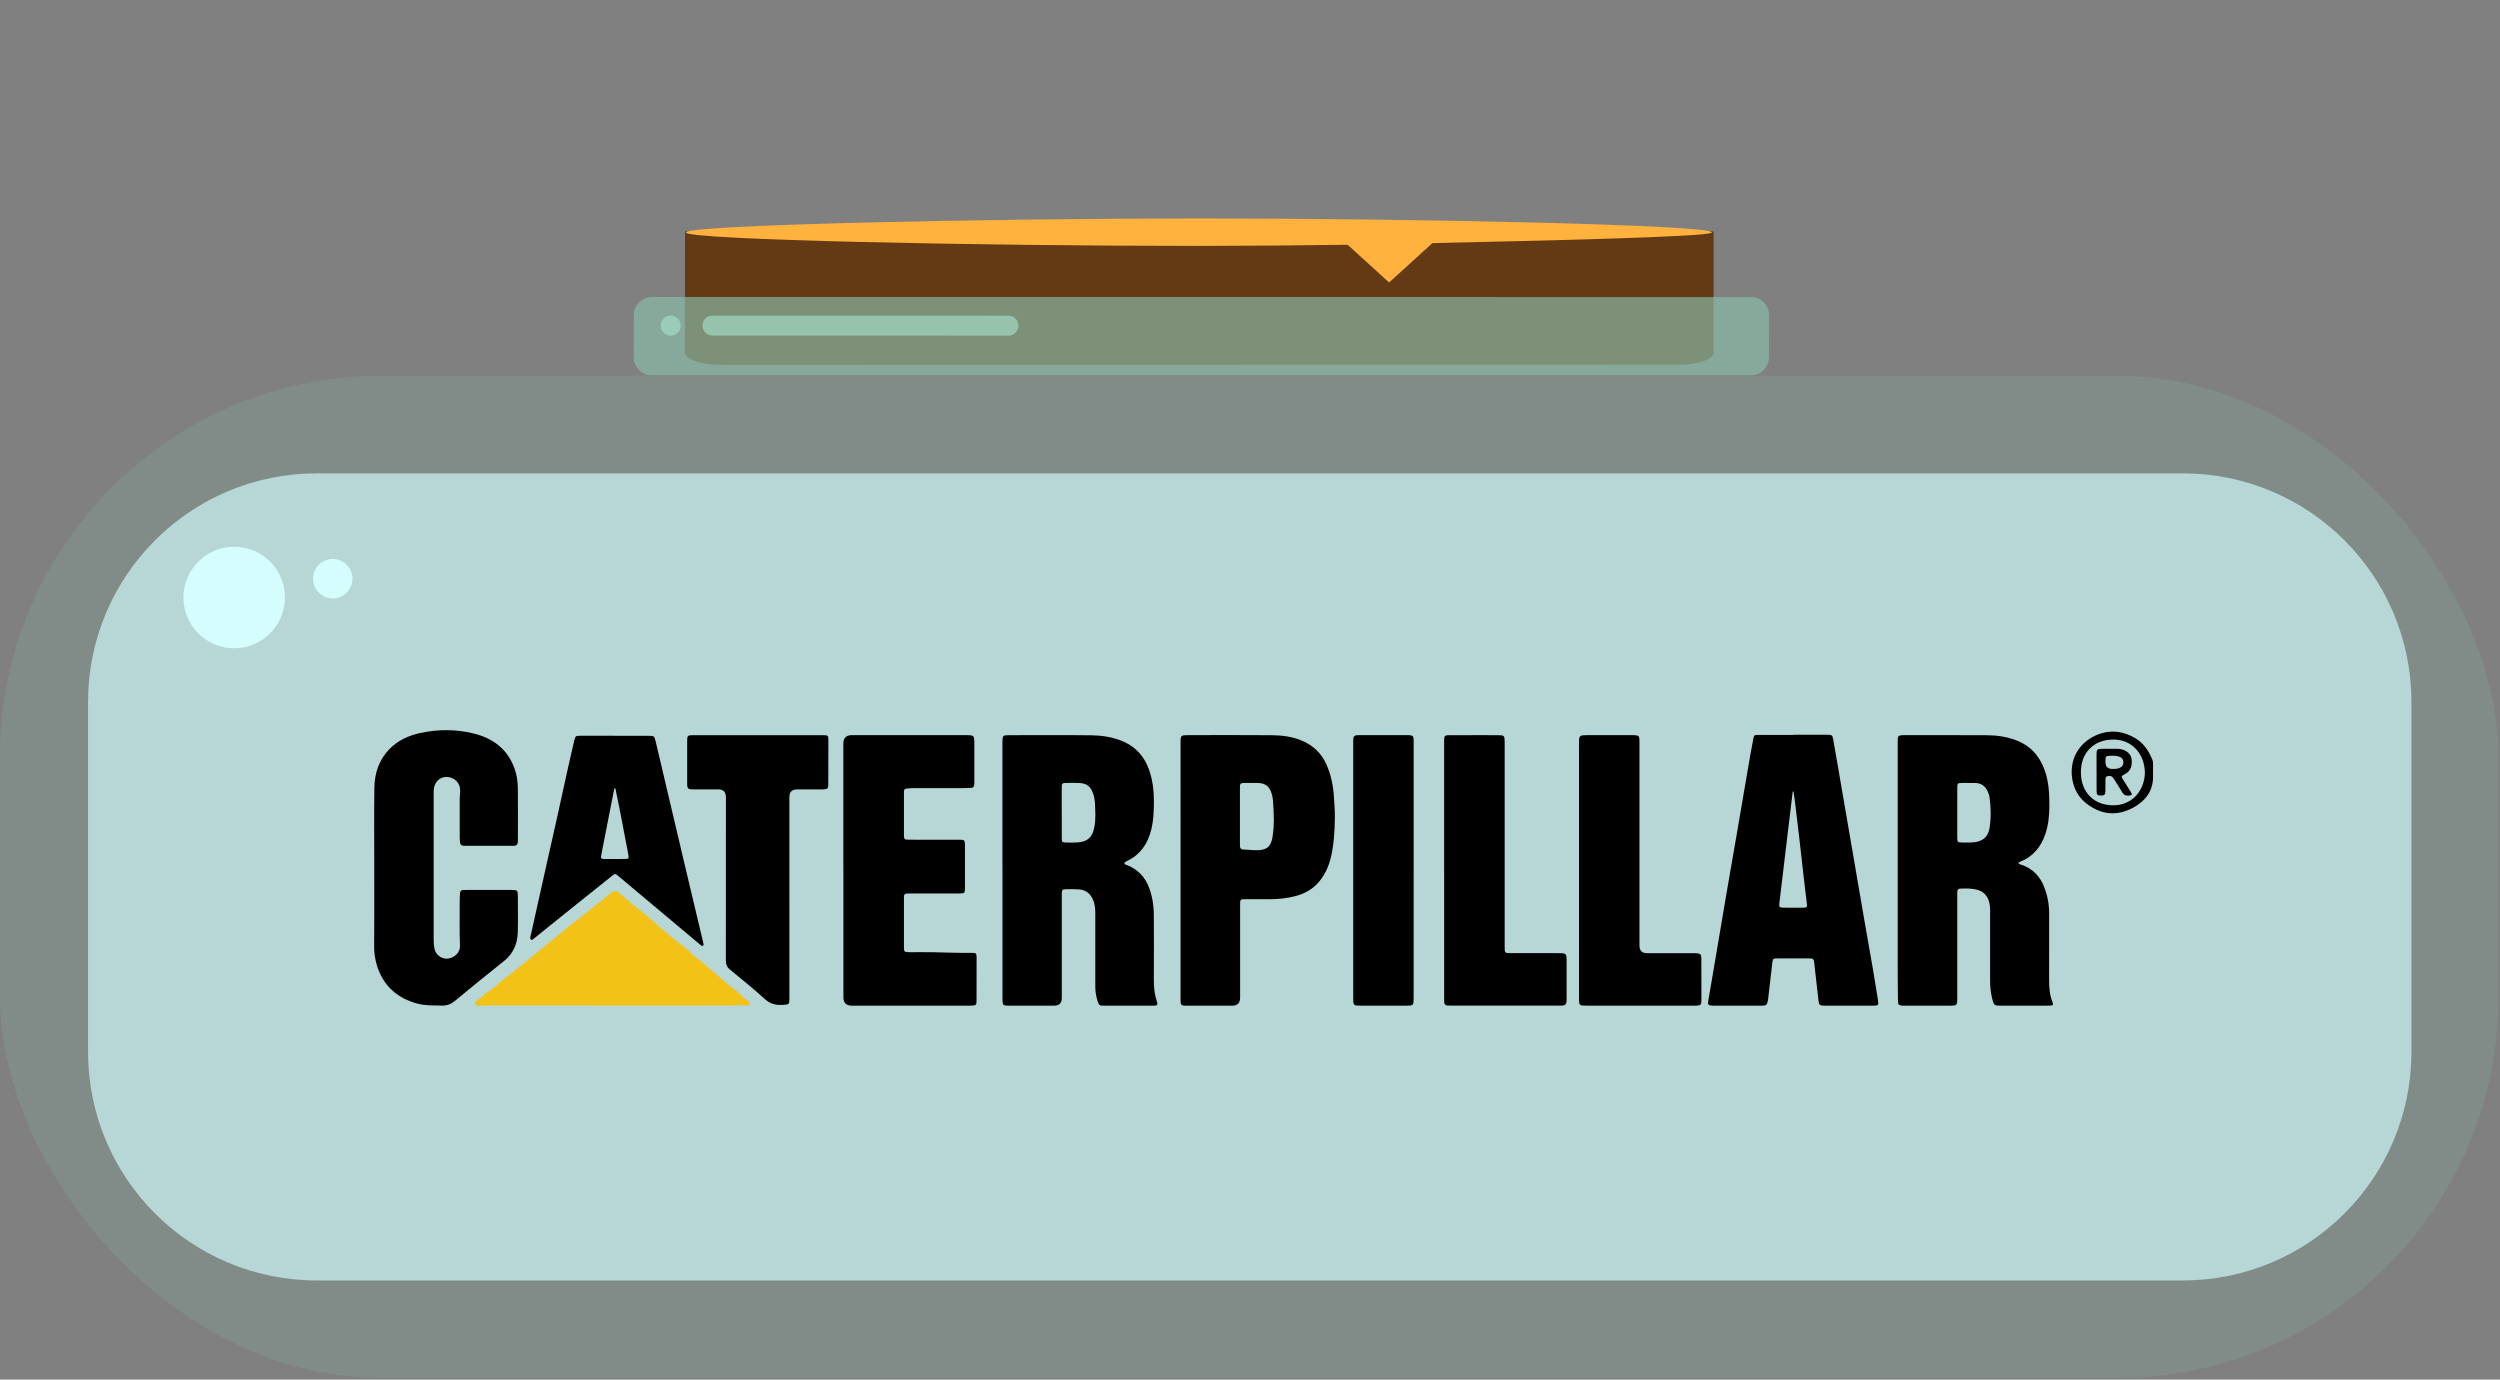
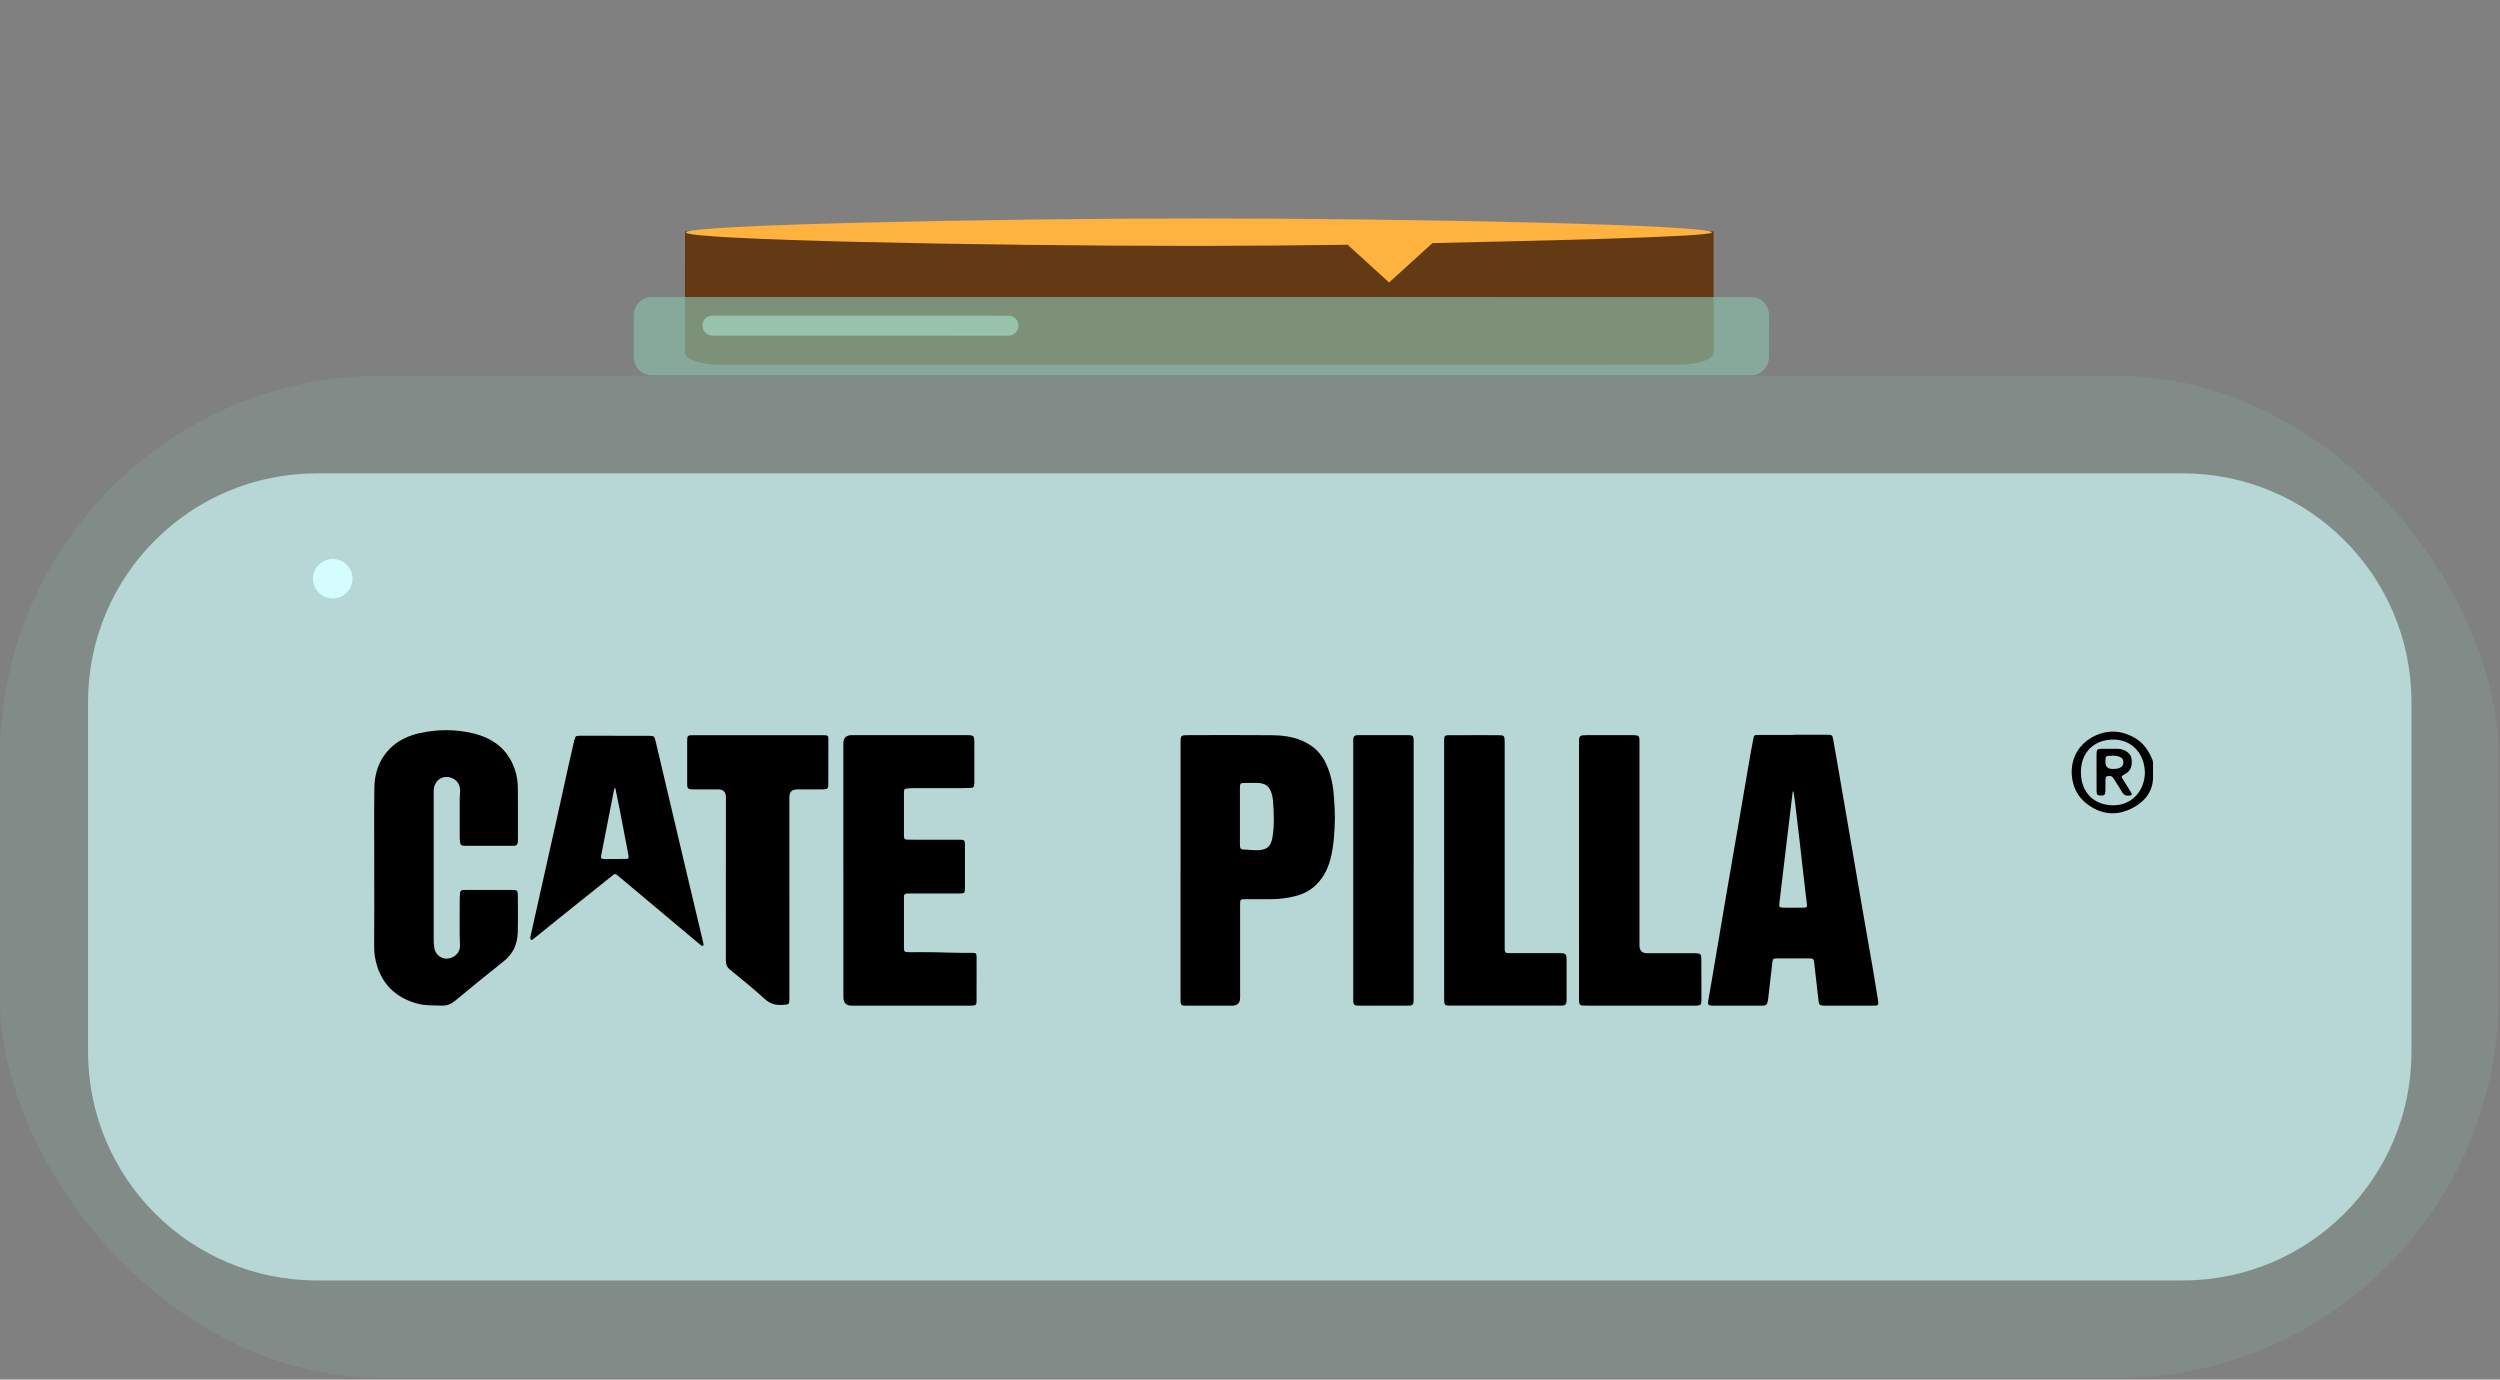
<svg xmlns="http://www.w3.org/2000/svg" width="656" height="362" viewBox="0 0 656 362" fill="none">
  <rect x="0" y="0" width="656" height="362" fill="#808080" stroke="none" />
  <path d="M439.978 95.694L189.493 95.739C184.11 95.767 179.736 94.3 179.738 92.556L179.746 60.695L449.658 60.695L449.65 92.556C449.724 94.283 445.378 95.741 439.978 95.694Z" fill="#633A14" />
  <path d="M449.195 60.997C449.221 59.01 371.554 57.314 314.732 57.323C257.911 57.333 179.934 59.023 179.983 60.993C180.032 62.964 257.955 64.535 314.776 64.525C328.56 64.499 341.614 64.401 353.62 64.222L364.497 74.126L375.87 63.788C401.181 63.216 449.149 62.196 449.195 60.997Z" fill="#FFB23E" />
  <path opacity="0.66" d="M459.457 98.476L171.005 98.473C168.397 98.508 166.327 96.361 166.292 93.754L166.318 82.653C166.283 80.045 168.43 77.975 171.038 77.94L459.49 77.942C462.097 77.908 464.168 80.055 464.202 82.662L464.177 93.763C464.136 96.388 462.006 98.534 459.457 98.476Z" fill="#89BEAA" />
-   <path opacity="0.66" d="M176.582 88.016C177.998 87.696 178.886 86.289 178.566 84.873C178.246 83.457 176.839 82.569 175.423 82.889C174.007 83.209 173.119 84.616 173.439 86.032C173.759 87.448 175.166 88.336 176.582 88.016Z" fill="#A6DDC6" />
  <path opacity="0.66" d="M264.655 88.073L186.906 88.059C185.481 88.064 184.345 86.894 184.339 85.469L184.322 85.394C184.317 83.968 185.487 82.832 186.912 82.827L264.661 82.841C266.086 82.835 267.223 84.005 267.228 85.43L267.245 85.506C267.233 86.856 266.081 88.067 264.655 88.073Z" fill="#A6DDC6" />
  <rect x="-0.008" y="98.617" width="655.615" height="262.955" rx="100" fill="#89BEAA" fill-opacity="0.2" />
  <path d="M23.102 184.211C23.102 151.074 49.965 124.211 83.102 124.211H572.764C605.901 124.211 632.764 151.074 632.764 184.211V275.988C632.764 309.125 605.901 335.988 572.764 335.988H83.102C49.965 335.988 23.102 309.125 23.102 275.988V184.211Z" fill="#B7D6D6" />
-   <circle cx="61.452" cy="156.784" r="13.319" fill="#D5FDFD" />
  <circle cx="87.32" cy="151.854" r="5.18" fill="#D5FDFD" />
  <g clip-path="url(#clip0_3308_13468)">
-     <path d="M529.57 226.418C529.821 226.777 530.122 226.816 530.398 226.905C533.376 227.9 535.327 229.947 536.431 232.842C537.265 235.036 537.701 237.315 537.695 239.676C537.689 245.523 537.695 251.369 537.689 257.215C537.689 259.179 537.836 261.104 538.574 262.953C538.863 263.678 538.747 263.838 537.926 263.864C536.784 263.909 535.641 263.883 534.493 263.89C531.316 263.89 528.139 263.89 524.956 263.89C523.352 263.89 523.198 263.78 522.787 262.195C522.37 260.591 522.203 258.942 522.203 257.286C522.184 251.099 522.197 244.913 522.203 238.727C522.203 237.385 521.966 236.115 521.151 235.004C520.278 233.811 518.994 233.438 517.621 233.246C516.562 233.092 515.51 233.169 514.451 233.163C513.873 233.163 513.597 233.451 513.597 234.022C513.597 234.401 513.584 234.786 513.584 235.165C513.584 244.059 513.584 252.961 513.584 261.855C513.584 263.832 513.54 263.877 511.621 263.883C507.725 263.883 503.823 263.883 499.928 263.883C499.716 263.883 499.504 263.89 499.293 263.883C498.247 263.825 498.041 263.646 498.022 262.574C497.984 260.161 497.958 257.748 497.958 255.329C497.958 235.332 497.958 215.335 497.958 195.338C497.958 192.88 497.733 192.899 500.377 192.906C507.411 192.912 514.444 192.88 521.478 192.925C523.987 192.938 526.458 193.31 528.832 194.17C532.677 195.569 535.147 198.271 536.521 202.089C537.631 205.182 537.772 208.385 537.753 211.613C537.74 214.032 537.496 216.419 536.732 218.749C535.577 222.253 533.453 224.826 529.962 226.174C529.846 226.219 529.75 226.309 529.577 226.424L529.57 226.418ZM516.562 205.445C515.972 205.445 515.375 205.433 514.785 205.445C513.7 205.471 513.61 205.548 513.591 206.6C513.565 207.698 513.584 208.802 513.584 209.899C513.584 213.198 513.578 216.503 513.584 219.801C513.584 220.963 513.681 221.046 514.791 221.072C515.677 221.091 516.569 221.104 517.454 221.059C520.162 220.912 521.683 219.699 522.068 217.215C522.479 214.526 522.428 211.818 522.043 209.129C521.979 208.673 521.812 208.224 521.632 207.801C520.99 206.299 519.886 205.445 518.205 205.452C517.653 205.452 517.108 205.452 516.556 205.452L516.562 205.445Z" fill="black" />
-     <path d="M263.039 228.317C263.039 217.215 263.039 206.113 263.039 195.017C263.039 194.889 263.039 194.76 263.039 194.638C263.052 193.021 263.148 192.912 264.778 192.912C271.94 192.912 279.102 192.854 286.264 192.938C288.927 192.97 291.571 193.329 294.106 194.305C298.034 195.819 300.492 198.649 301.724 202.596C302.449 204.913 302.763 207.294 302.776 209.726C302.789 212.44 302.738 215.136 302.064 217.793C301.14 221.444 299.208 224.268 295.743 225.924C295.589 225.994 295.435 226.071 295.3 226.168C294.915 226.45 294.928 226.707 295.409 226.886C296.449 227.271 297.424 227.753 298.303 228.446C299.593 229.46 300.575 230.711 301.23 232.219C302.327 234.748 302.744 237.417 302.763 240.145C302.802 245.779 302.795 251.414 302.763 257.049C302.751 258.974 302.93 260.848 303.533 262.677C303.867 263.697 303.732 263.883 302.641 263.89C298.278 263.909 293.914 263.909 289.55 263.89C288.523 263.89 288.33 263.736 288.016 262.722C287.637 261.509 287.406 260.257 287.406 258.974C287.406 252.492 287.406 246.01 287.406 239.529C287.406 238.335 287.278 237.161 286.79 236.05C286.084 234.433 284.859 233.496 283.087 233.374C281.945 233.297 280.803 233.304 279.66 233.336C278.768 233.355 278.659 233.503 278.614 234.401C278.595 234.825 278.614 235.248 278.614 235.672C278.614 244.4 278.614 253.127 278.614 261.855C278.614 263.211 277.93 263.89 276.561 263.89C272.749 263.89 268.93 263.89 265.118 263.89C264.862 263.89 264.611 263.89 264.355 263.89C263.257 263.838 263.116 263.703 263.058 262.625C263.039 262.202 263.052 261.778 263.052 261.355C263.052 250.336 263.052 239.323 263.052 228.305L263.039 228.317ZM278.608 213.191C278.608 215.431 278.595 217.671 278.608 219.917C278.614 220.976 278.711 221.059 279.789 221.078C280.758 221.098 281.733 221.117 282.702 221.053C285.333 220.892 286.611 219.756 287.118 217.189C287.124 217.151 287.13 217.106 287.137 217.061C287.58 215.007 287.4 212.935 287.323 210.868C287.291 209.957 287.118 209.026 286.797 208.141C286.142 206.337 285.141 205.548 283.222 205.458C282.17 205.407 281.111 205.433 280.052 205.439C278.646 205.445 278.608 205.478 278.601 206.844C278.589 208.956 278.601 211.074 278.601 213.185L278.608 213.191Z" fill="black" />
    <path d="M470.602 192.803C473.567 192.803 476.538 192.816 479.503 192.803C480.664 192.803 480.825 192.88 481.03 194.003C481.467 196.416 481.877 198.835 482.294 201.255C483.527 208.391 484.752 215.521 485.978 222.657C487.05 228.875 488.109 235.094 489.18 241.313C489.944 245.734 490.746 250.15 491.504 254.571C491.94 257.112 492.351 259.66 492.749 262.214C493.005 263.838 492.967 263.883 491.356 263.889C487.242 263.896 483.135 263.889 479.021 263.889C478.855 263.889 478.681 263.889 478.515 263.889C477.488 263.832 477.295 263.646 477.18 262.599C476.795 259.237 476.416 255.874 476.031 252.505C475.935 251.683 475.768 251.484 474.901 251.484C472.02 251.465 469.139 251.465 466.257 251.484C465.294 251.491 465.173 251.619 465.063 252.575C464.691 255.726 464.338 258.884 463.972 262.035C463.94 262.285 463.908 262.542 463.844 262.786C463.619 263.678 463.459 263.819 462.554 263.877C462.214 263.896 461.874 263.889 461.54 263.889C457.728 263.889 453.91 263.889 450.098 263.889C449.841 263.889 449.591 263.896 449.334 263.889C448.237 263.832 448.07 263.626 448.25 262.561C448.647 260.225 449.058 257.895 449.456 255.559C450.624 248.673 451.773 241.781 452.954 234.902C453.98 228.888 455.033 222.888 456.066 216.875C457.157 210.534 458.235 204.187 459.326 197.847C459.557 196.512 459.807 195.184 460.071 193.855C460.263 192.899 460.334 192.848 461.335 192.841C464.428 192.841 467.521 192.841 470.615 192.841C470.615 192.835 470.615 192.822 470.615 192.816L470.602 192.803ZM470.615 207.685C470.544 207.691 470.473 207.698 470.409 207.711C469.902 211.946 469.389 216.182 468.882 220.417C468.227 225.917 467.573 231.41 466.918 236.91C466.79 237.976 466.892 238.155 467.906 238.168C469.684 238.194 471.462 238.2 473.239 238.168C474.157 238.155 474.221 238.078 474.112 237.103C473.881 235.004 473.605 232.906 473.368 230.807C472.963 227.278 472.578 223.754 472.168 220.225C471.789 216.952 471.397 213.679 471 210.406C470.891 209.495 470.743 208.59 470.615 207.678V207.685Z" fill="black" />
    <path d="M98.206 227.995C98.206 220.923 98.142 213.845 98.231 206.773C98.276 202.89 99.451 199.335 102.242 196.498C104.444 194.265 107.197 193.014 110.245 192.346C114.917 191.332 119.582 191.326 124.222 192.449C129.356 193.694 133.188 196.556 135.023 201.684C135.626 203.371 135.87 205.143 135.889 206.92C135.934 211.323 135.902 215.732 135.902 220.14C135.902 220.397 135.902 220.647 135.883 220.904C135.851 221.552 135.536 221.931 134.856 221.931C134.599 221.931 134.349 221.937 134.092 221.937C130.235 221.937 126.379 221.937 122.522 221.937C122.265 221.937 122.015 221.918 121.758 221.931C121.071 221.95 120.75 221.584 120.699 220.936C120.667 220.557 120.628 220.179 120.628 219.794C120.628 216.36 120.616 212.933 120.628 209.5C120.628 208.865 120.731 208.236 120.75 207.601C120.827 205.579 119.416 204.02 117.381 203.872C115.552 203.737 114.012 205.123 113.826 207.094C113.781 207.556 113.794 208.024 113.794 208.493C113.794 221.116 113.794 233.745 113.794 246.369C113.794 247.177 113.826 247.979 113.967 248.775C114.275 250.514 115.835 251.727 117.522 251.535C119.339 251.329 120.776 249.86 120.699 248.159C120.526 244.264 120.667 240.368 120.622 236.473C120.616 235.754 120.68 235.035 120.718 234.317C120.75 233.816 121.02 233.546 121.533 233.54C121.79 233.54 122.04 233.527 122.297 233.527C126.282 233.527 130.261 233.527 134.246 233.527C135.755 233.527 135.876 233.63 135.883 235.08C135.896 238.257 135.953 241.44 135.864 244.61C135.78 247.665 134.689 250.251 132.186 252.228C127.867 255.642 123.606 259.133 119.371 262.643C118.331 263.503 117.259 263.914 115.899 263.869C113.781 263.799 111.657 263.914 109.584 263.362C104.322 261.97 100.67 258.793 98.976 253.569C98.463 251.926 98.167 250.226 98.18 248.461C98.238 241.639 98.199 234.817 98.199 227.995H98.206Z" fill="black" />
    <path d="M309.78 228.361C309.78 217.265 309.78 206.163 309.78 195.067C309.78 192.905 309.786 192.905 311.994 192.898C319.239 192.898 326.485 192.853 333.724 192.917C336.432 192.943 339.127 193.277 341.668 194.361C344.608 195.613 346.757 197.666 348.054 200.586C349.292 203.365 349.857 206.304 350.037 209.327C350.14 211.098 350.3 212.869 350.268 214.653C350.21 218.003 350.037 221.334 349.305 224.613C348.683 227.399 347.547 229.933 345.545 231.987C343.979 233.591 342.015 234.605 339.839 235.157C337.741 235.69 335.597 235.94 333.428 235.947C331.227 235.953 329.02 235.947 326.818 235.947C325.439 235.947 325.413 235.979 325.406 237.391C325.406 245.522 325.406 253.653 325.406 261.79C325.406 263.189 324.705 263.891 323.302 263.895C319.361 263.895 315.421 263.895 311.48 263.895C309.857 263.895 309.773 263.811 309.773 262.156C309.773 250.887 309.773 239.624 309.773 228.355L309.78 228.361ZM325.355 214.166C325.355 216.457 325.355 218.741 325.355 221.032C325.355 221.373 325.362 221.713 325.374 222.046C325.387 222.611 325.676 222.913 326.241 222.919C327.595 222.932 328.93 223.163 330.297 223.086C332.421 222.97 333.48 222.078 333.871 219.839C334.442 216.566 334.275 213.254 334.025 209.962C333.98 209.378 333.839 208.788 333.672 208.223C333.114 206.33 332.036 205.502 330.059 205.451C329 205.419 327.941 205.438 326.882 205.444C325.4 205.451 325.362 205.483 325.355 206.92C325.349 209.333 325.355 211.753 325.355 214.166Z" fill="black" />
    <path d="M221.297 228.393C221.297 217.291 221.297 206.195 221.297 195.093C221.297 193.634 222.026 192.904 223.485 192.904C233.445 192.904 243.399 192.904 253.359 192.904C255.63 192.904 255.656 192.93 255.663 195.138C255.663 198.359 255.663 201.574 255.663 204.796C255.663 205.091 255.675 205.393 255.65 205.688C255.586 206.554 255.457 206.721 254.572 206.753C253.096 206.811 251.613 206.811 250.131 206.811C246.62 206.811 243.104 206.798 239.593 206.798C239.17 206.798 238.746 206.837 238.329 206.875C237.276 206.971 237.199 207.036 237.193 208.114C237.18 211.797 237.193 215.487 237.193 219.171C237.193 219.216 237.193 219.255 237.193 219.299C237.244 220.198 237.328 220.301 238.252 220.333C238.971 220.358 239.689 220.339 240.415 220.339C244.188 220.339 247.955 220.333 251.729 220.339C253.076 220.339 253.198 220.467 253.205 221.783C253.218 225.512 253.218 229.24 253.205 232.969C253.205 234.374 253.115 234.445 251.658 234.451C247.461 234.458 243.27 234.451 239.073 234.451C238.695 234.451 238.31 234.458 237.931 234.464C237.482 234.477 237.219 234.695 237.206 235.164C237.206 235.375 237.193 235.587 237.193 235.799C237.193 239.996 237.193 244.187 237.193 248.384C237.193 249.808 237.238 249.847 238.727 249.853C240.806 249.86 242.879 249.821 244.958 249.866C248.302 249.937 251.645 250.065 254.989 250.033C256.125 250.02 256.253 250.161 256.259 251.259C256.266 255.032 256.259 258.799 256.247 262.573C256.247 263.689 256.093 263.818 255.014 263.875C254.758 263.888 254.507 263.882 254.251 263.882C243.996 263.882 233.74 263.882 223.485 263.882C222.035 263.882 221.31 263.15 221.31 261.687C221.31 250.585 221.31 239.489 221.31 228.387L221.297 228.393Z" fill="black" />
    <path d="M207.139 235.44C207.139 244.206 207.139 252.979 207.139 261.745C207.139 263.658 207.133 263.581 205.246 263.69C203.469 263.792 202.038 263.382 200.658 262.124C197.719 259.448 194.619 256.945 191.539 254.423C190.73 253.762 190.46 253.037 190.46 252.023C190.486 237.75 190.48 223.471 190.48 209.199C190.48 207.821 189.814 207.134 188.484 207.139C186.283 207.139 184.075 207.151 181.874 207.139C180.52 207.132 180.321 206.94 180.314 205.592C180.301 201.863 180.301 198.135 180.314 194.406C180.314 193.027 180.436 192.911 181.867 192.911C188.606 192.905 195.338 192.911 202.076 192.911C206.44 192.911 210.804 192.911 215.168 192.911C215.463 192.911 215.758 192.911 216.06 192.911C217.305 192.943 217.369 193.007 217.363 194.207C217.356 197.763 217.35 201.324 217.343 204.88C217.343 205.258 217.363 205.643 217.343 206.022C217.318 206.863 217.157 207.036 216.297 207.119C215.964 207.151 215.617 207.139 215.283 207.139C213.249 207.139 211.215 207.139 209.18 207.139C207.82 207.139 207.137 207.804 207.133 209.134C207.133 217.901 207.133 226.674 207.133 235.44H207.139Z" fill="black" />
    <path d="M378.938 228.252C378.938 217.111 378.938 205.964 378.938 194.823C378.938 194.612 378.938 194.4 378.938 194.188C378.976 193.078 379.085 192.93 380.195 192.917C382.698 192.892 385.195 192.905 387.697 192.905C389.565 192.905 391.426 192.892 393.293 192.911C394.641 192.924 394.795 193.104 394.827 194.477C394.84 195.029 394.827 195.581 394.827 196.126C394.827 213.453 394.827 230.787 394.827 248.114C394.827 250.149 394.699 250.117 396.862 250.11C400.885 250.11 404.916 250.11 408.939 250.11C409.318 250.11 409.703 250.117 410.082 250.136C410.698 250.162 410.999 250.508 411.044 251.098C411.07 251.439 411.07 251.779 411.076 252.112C411.076 255.373 411.076 258.639 411.076 261.899C411.076 262.239 411.076 262.579 411.044 262.913C410.999 263.516 410.666 263.831 410.062 263.856C409.722 263.869 409.382 263.876 409.048 263.876C399.685 263.876 390.316 263.876 380.953 263.876C378.944 263.876 378.944 263.876 378.944 261.803C378.944 250.617 378.944 239.431 378.944 228.246L378.938 228.252Z" fill="black" />
    <path d="M414.328 228.515C414.328 217.625 414.328 206.74 414.328 195.85C414.328 195.215 414.347 194.579 414.36 193.944C414.379 193.341 414.7 193.007 415.297 192.949C415.631 192.917 415.971 192.904 416.311 192.904C420.335 192.904 424.365 192.904 428.389 192.904C428.556 192.904 428.729 192.904 428.896 192.911C429.974 192.975 430.147 193.142 430.192 194.194C430.211 194.746 430.199 195.298 430.199 195.844C430.199 213.254 430.199 230.671 430.199 248.082C430.199 249.438 430.862 250.116 432.188 250.116C436.128 250.116 440.069 250.116 444.009 250.116C444.388 250.116 444.773 250.103 445.151 250.136C446.191 250.219 446.416 250.418 446.428 251.464C446.454 255.148 446.467 258.838 446.454 262.521C446.454 263.657 446.242 263.824 445.106 263.882C444.895 263.895 444.683 263.882 444.471 263.882C435.108 263.882 425.745 263.882 416.375 263.882C414.354 263.882 414.328 263.856 414.328 261.815C414.328 250.713 414.328 239.617 414.328 228.515Z" fill="black" />
    <path d="M161.187 193.072C164.197 193.072 167.2 193.052 170.21 193.078C171.68 193.091 171.718 193.149 172.058 194.599C174.503 204.982 176.949 215.366 179.4 225.75C181.081 232.873 182.782 239.996 184.47 247.12C184.489 247.203 184.515 247.287 184.521 247.37C184.547 247.646 184.784 247.973 184.412 248.159C184.143 248.294 183.931 248.05 183.751 247.896C181.864 246.324 179.984 244.745 178.104 243.167C172.816 238.732 167.528 234.298 162.24 229.863C161.463 229.215 161.386 229.196 160.61 229.812C157.76 232.077 154.924 234.362 152.081 236.64C149.802 238.469 147.518 240.292 145.246 242.121C143.597 243.449 141.954 244.784 140.311 246.112C140.112 246.273 139.926 246.452 139.701 246.568C139.413 246.715 139.214 246.587 139.156 246.273C139.092 245.881 139.246 245.522 139.329 245.15C140.978 237.757 142.634 230.364 144.283 222.964C145.49 217.554 146.735 212.151 147.89 206.728C148.737 202.756 149.655 198.796 150.56 194.836C150.605 194.631 150.643 194.419 150.701 194.22C150.99 193.155 151.054 193.078 152.183 193.065C155.193 193.046 158.197 193.065 161.206 193.065C161.206 193.065 161.206 193.065 161.206 193.072H161.187ZM161.476 206.824C161.392 206.837 161.309 206.85 161.226 206.869C161.187 207.03 161.136 207.19 161.104 207.351C160.269 211.58 159.442 215.815 158.614 220.044C158.319 221.54 158.049 223.035 157.741 224.524C157.619 225.121 157.786 225.422 158.428 225.397C158.851 225.377 159.275 225.397 159.698 225.397C161.181 225.397 162.663 225.416 164.139 225.384C164.935 225.371 165.012 225.243 164.909 224.472C164.89 224.306 164.852 224.139 164.819 223.972C164.114 220.275 163.42 216.579 162.702 212.889C162.31 210.867 161.88 208.846 161.47 206.831L161.476 206.824Z" fill="black" />
-     <path d="M195.572 263.882C194.314 263.562 193.043 263.857 191.779 263.85C170.897 263.831 150.014 263.838 129.132 263.838C127.989 263.838 126.847 263.87 125.705 263.902C125.32 263.908 124.89 263.966 124.723 263.523C124.556 263.1 124.825 262.759 125.153 262.554C126.481 261.72 127.457 260.43 128.836 259.685C129.985 259.069 130.762 258.043 131.769 257.266C133.508 255.925 135.26 254.596 136.961 253.21C139.554 251.099 142.089 248.93 144.681 246.818C147.402 244.598 150.162 242.429 152.889 240.221C155.341 238.232 157.908 236.384 160.289 234.304C161.116 233.579 161.611 233.592 162.406 234.246C164.595 236.037 166.706 237.917 168.939 239.656C170.467 240.844 171.859 242.198 173.335 243.449C175.524 245.31 177.699 247.191 180.029 248.872C180.792 249.424 181.319 250.2 182.063 250.772C185.111 253.12 187.967 255.694 190.9 258.177C191.677 258.832 192.479 259.454 193.294 260.058C194.314 260.809 195.007 261.925 196.156 262.541C196.477 262.715 196.843 263.023 196.689 263.459C196.509 263.96 195.995 263.831 195.578 263.882H195.572Z" fill="#F3C217" />
    <path d="M370.937 228.381C370.937 239.522 370.937 250.663 370.937 261.81C370.937 263.857 370.911 263.883 368.903 263.883C364.918 263.883 360.939 263.883 356.953 263.883C355.169 263.883 355.086 263.8 355.086 262.015C355.086 239.561 355.086 217.106 355.086 194.651C355.086 194.394 355.099 194.144 355.105 193.887C355.124 193.278 355.439 192.95 356.049 192.918C356.344 192.905 356.639 192.893 356.941 192.893C360.964 192.893 364.995 192.893 369.018 192.893C369.23 192.893 369.442 192.893 369.654 192.899C370.738 192.963 370.899 193.124 370.944 194.182C370.956 194.561 370.944 194.946 370.944 195.325C370.944 206.337 370.944 217.356 370.944 228.369L370.937 228.381Z" fill="black" />
    <path d="M564.954 202.659C564.954 202.954 564.947 203.249 564.954 203.551C565.082 207.491 562.958 210.18 559.768 211.919C555.462 214.262 551.188 213.825 547.318 210.706C545.329 209.102 544.18 206.959 543.769 204.443C542.935 199.341 545.432 195.131 549.622 193.116C553.165 191.415 556.771 191.646 560.205 193.642C562.476 194.958 563.837 197.012 564.8 199.38C564.947 199.745 564.954 200.124 564.954 200.503C564.954 201.221 564.954 201.94 564.954 202.665V202.659ZM562.823 202.845C562.759 197.512 559.159 194.04 554.551 194.059C549.282 194.079 545.99 197.602 546.028 202.691C546.067 207.934 549.436 211.226 554.339 211.31C559.332 211.393 562.663 207.626 562.823 202.845Z" fill="black" />
    <path d="M550.131 202.557C550.131 201.036 550.118 199.515 550.131 197.987C550.144 196.665 550.298 196.499 551.562 196.479C552.916 196.46 554.27 196.479 555.624 196.479C556.137 196.479 556.632 196.556 557.113 196.742C558.39 197.243 559.269 198.039 559.365 199.508C559.468 201.068 559.064 202.358 557.588 203.128C557.549 203.147 557.511 203.166 557.479 203.186C556.542 203.712 556.548 203.705 557.158 204.668C557.819 205.701 558.48 206.734 559.109 207.787C559.571 208.557 559.468 208.679 558.57 208.775C557.8 208.852 557.28 208.583 556.888 207.928C556.285 206.908 555.643 205.913 555.014 204.912C554.835 204.623 554.655 204.334 554.456 204.065C554.065 203.539 553.506 203.539 552.961 203.686C552.428 203.827 552.48 204.321 552.473 204.732C552.454 205.701 552.492 206.677 552.447 207.646C552.402 208.563 552.165 208.756 551.279 208.75C550.387 208.75 550.169 208.576 550.15 207.62C550.118 205.932 550.144 204.238 550.144 202.544H550.131V202.557ZM554.334 201.767C554.886 201.761 555.432 201.767 555.964 201.594C556.766 201.324 557.184 200.792 557.177 200.022C557.177 199.29 556.811 198.809 556.041 198.526C555.098 198.186 554.122 198.308 553.153 198.34C552.755 198.353 552.537 198.591 552.499 198.982C552.473 199.277 552.467 199.572 552.467 199.868C552.454 201.147 553.076 201.782 554.334 201.774V201.767Z" fill="black" />
  </g>
  <defs>
    <clipPath id="clip0_3308_13468">
      <rect width="466.777" height="72.312" fill="white" transform="translate(98.18 191.596)" />
    </clipPath>
  </defs>
</svg>